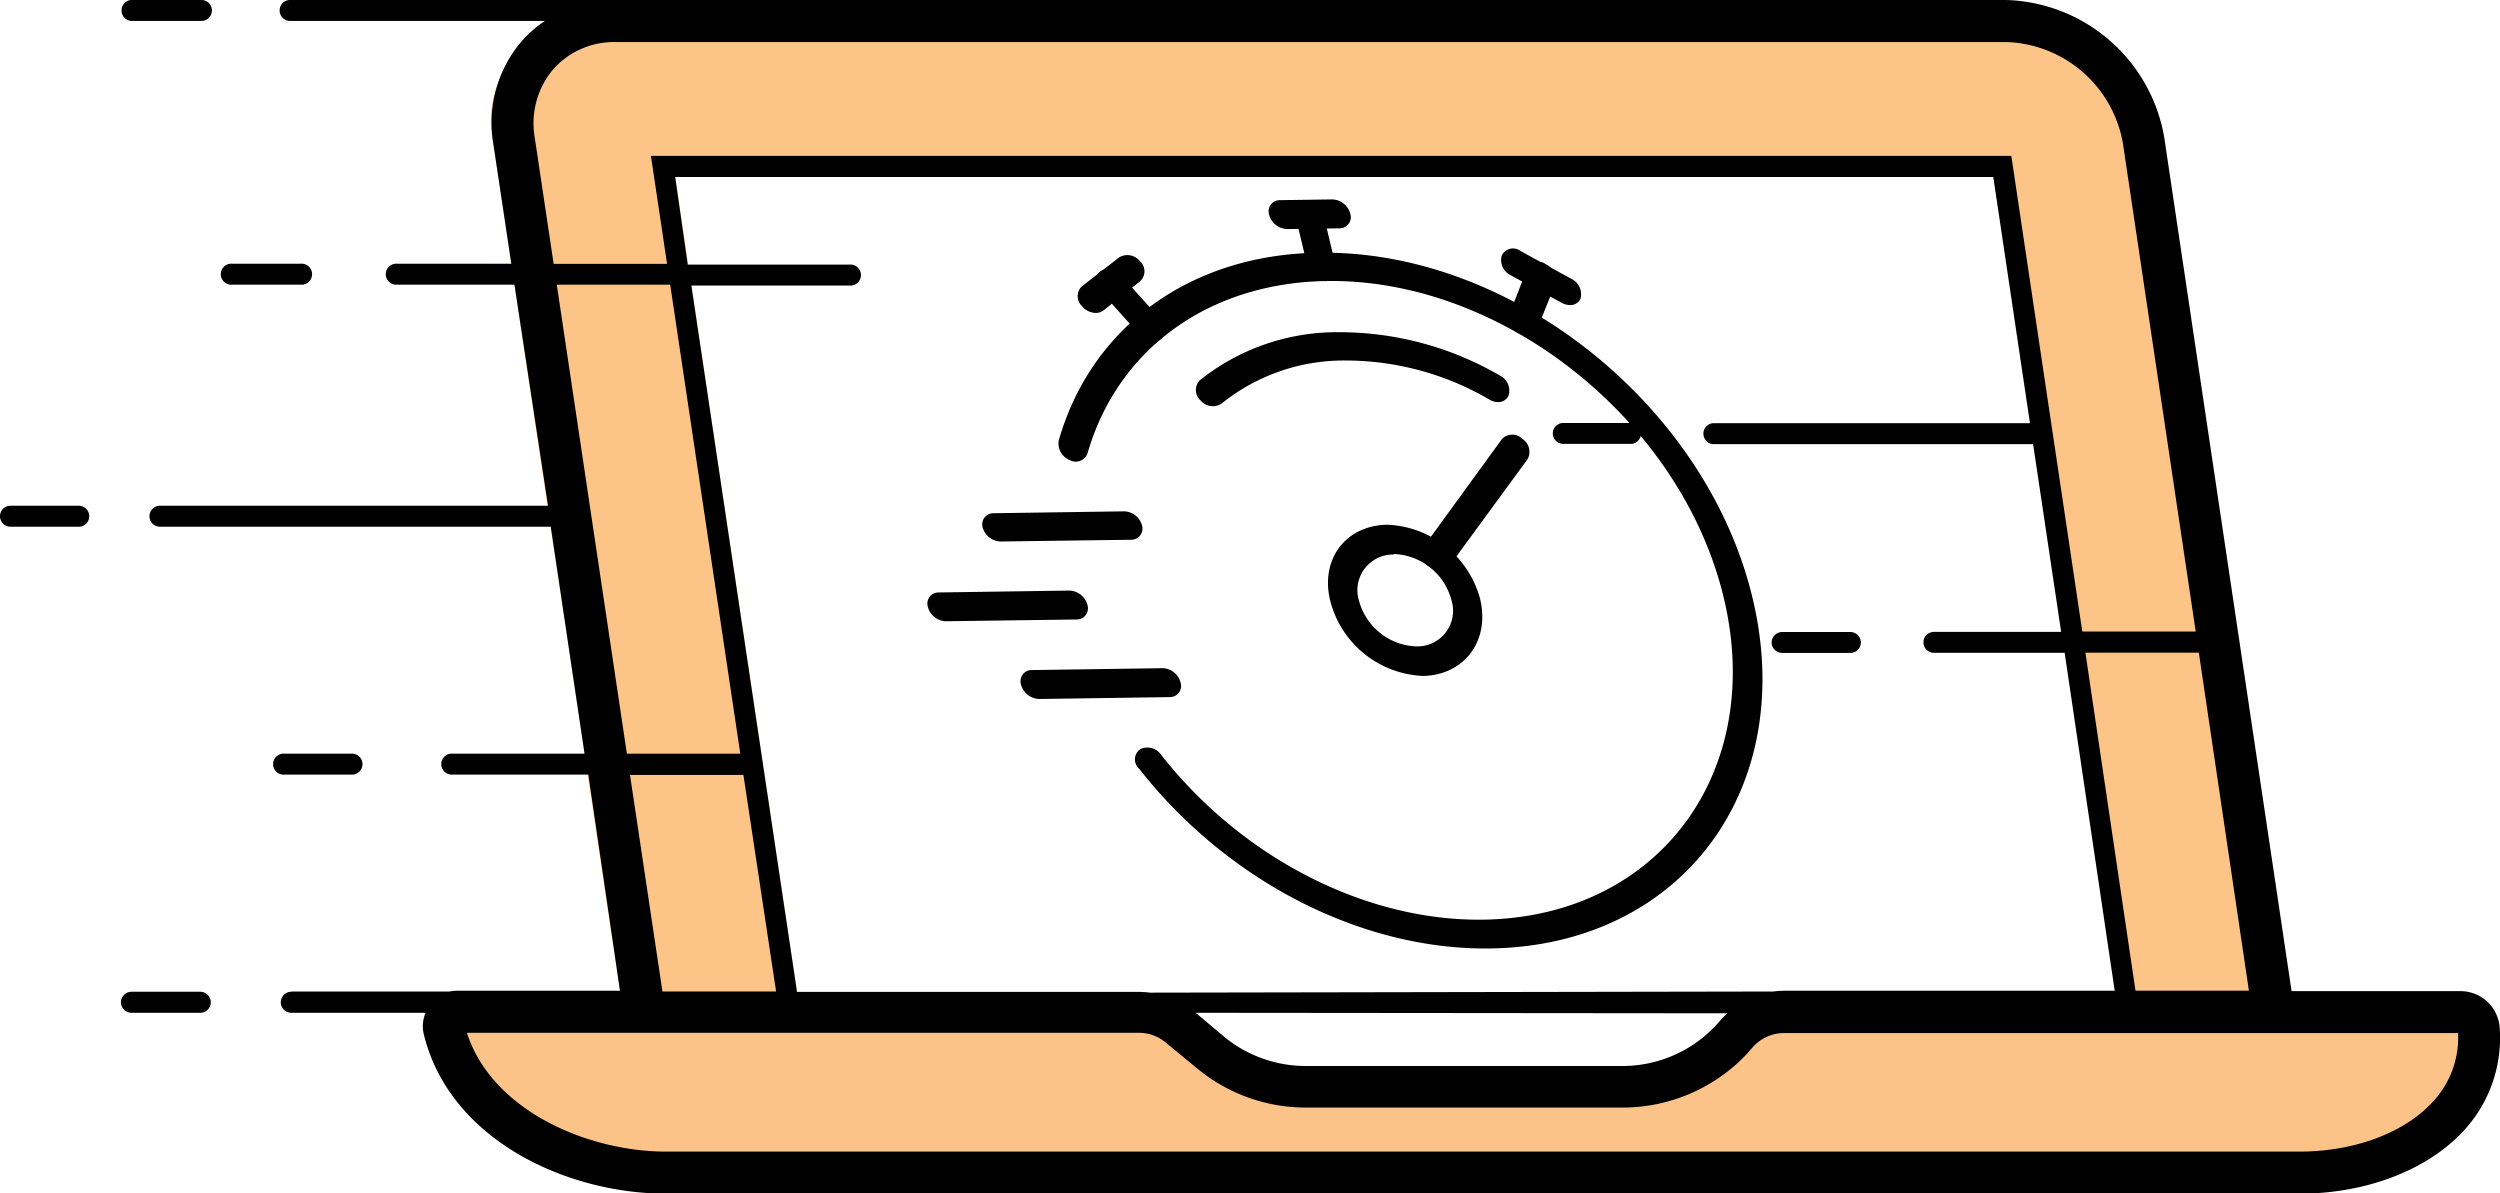
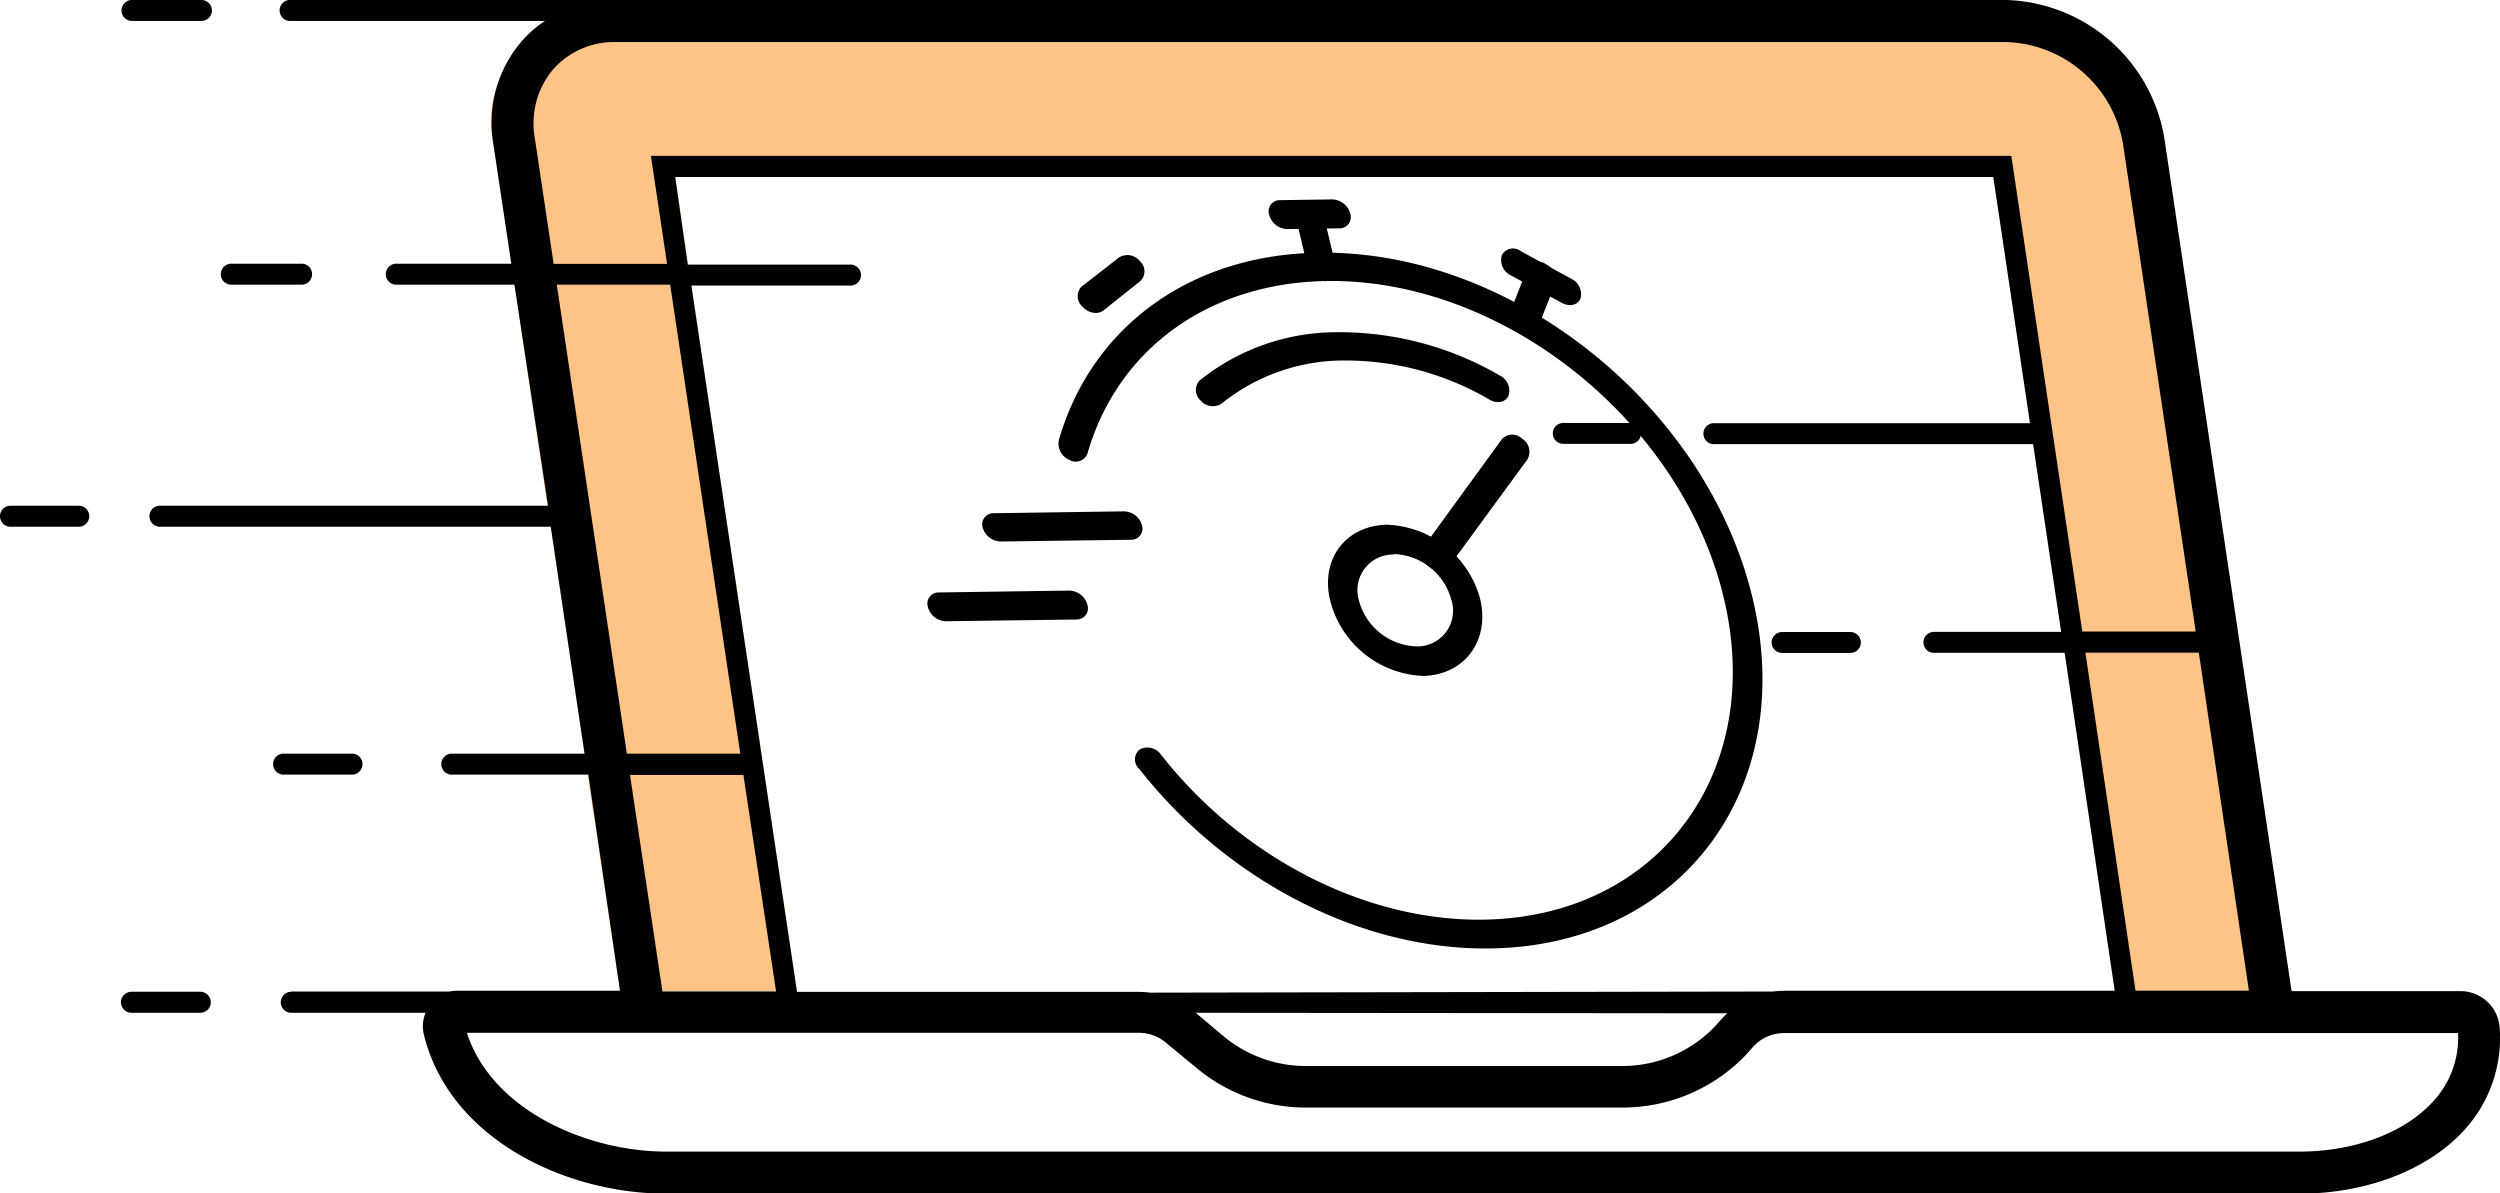
<svg xmlns="http://www.w3.org/2000/svg" viewBox="0 0 199.72 95.33">
  <g id="Layer_2" data-name="Layer 2">
    <g id="Layer_1-2" data-name="Layer 1">
      <path d="M49.53,79.17,39.41,11.48S37,2.38,49,1.7,157.57,2,157.57,2,170,1.73,170.72,9.74s11.2,71.1,11.2,71.1H170L159.24,14.12H53.94l9.73,65.05Z" fill="#fdc487" />
-       <path d="M36,81.27H92.19l8.22,4.93,30.13.73L138,83.28l2.56-2.2,56.61-.18.91,2.38s-1.46,10.59-12.41,11.14c-12.42-.37-134-.55-134-.55S37.77,93.32,36,81.27Z" fill="#fcc389" />
      <path d="M119.06,75.77c-10.25.15-21-5.36-28.06-14.36a1,1,0,0,1,.09-1.56,1.33,1.33,0,0,1,1.67.45c6.48,8.25,16.34,13.3,25.73,13.17,14-.2,22.63-11.81,19.18-25.87S120,22.25,106,22.45c-9.4.13-16.73,5.42-19.13,13.8a1,1,0,0,1-1.44.49,1.42,1.42,0,0,1-.85-1.55c2.62-9.14,10.61-14.9,20.85-15,15.29-.21,30.78,12.09,34.54,27.43S134.35,75.55,119.06,75.77Z" />
      <path d="M86,49.49l-10.44.14a1.53,1.53,0,0,1-1.43-1.13A.89.89,0,0,1,75,47.33l10.44-.15a1.54,1.54,0,0,1,1.43,1.14A.89.89,0,0,1,86,49.49Z" />
-       <path d="M93.46,55.69,83,55.84a1.55,1.55,0,0,1-1.43-1.14.89.89,0,0,1,.87-1.17l10.44-.15a1.52,1.52,0,0,1,1.43,1.14A.89.89,0,0,1,93.46,55.69Z" />
      <path d="M90.38,43.12l-10.45.14a1.54,1.54,0,0,1-1.43-1.13A.89.89,0,0,1,79.37,41l10.44-.15A1.52,1.52,0,0,1,91.24,42,.89.89,0,0,1,90.38,43.12Z" />
      <path d="M119.69,32.12a1.31,1.31,0,0,1-.69-.19,22.77,22.77,0,0,0-11.51-3.13,15.58,15.58,0,0,0-9.9,3.44A1.27,1.27,0,0,1,95.92,32a1.12,1.12,0,0,1-.08-1.61,17.52,17.52,0,0,1,11.09-3.85A25.5,25.5,0,0,1,119.82,30a1.34,1.34,0,0,1,.7,1.59A.87.87,0,0,1,119.69,32.12Z" />
      <path d="M115.06,45.59a1.47,1.47,0,0,1-.89-.32,1.23,1.23,0,0,1-.41-1.63L120,35.06a1.14,1.14,0,0,1,1.62,0,1.23,1.23,0,0,1,.41,1.63l-6.28,8.58A.92.92,0,0,1,115.06,45.59Z" />
      <path d="M113.72,54A8,8,0,0,1,106.27,48c-.81-3.31,1.21-6,4.51-6.08a8,8,0,0,1,7.46,5.91C119.05,51.18,117,53.91,113.72,54Zm-2.37-9.7A2.85,2.85,0,0,0,108.57,48a4.93,4.93,0,0,0,4.59,3.64,2.85,2.85,0,0,0,2.78-3.74A4.94,4.94,0,0,0,111.35,44.26Z" />
      <path d="M107,18.24l-4.17.06a1.54,1.54,0,0,1-1.44-1.14.89.89,0,0,1,.87-1.17l4.18-.06a1.54,1.54,0,0,1,1.43,1.14A.89.89,0,0,1,107,18.24Z" />
      <path d="M105.89,22.46a1.54,1.54,0,0,1-1.43-1.14l-1-4.19A.89.89,0,0,1,104.3,16a1.54,1.54,0,0,1,1.43,1.14l1,4.19A.89.89,0,0,1,105.89,22.46Z" />
      <path d="M125.43,24.37a1.4,1.4,0,0,1-.67-.18L120.7,22a1.36,1.36,0,0,1-.73-1.59,1,1,0,0,1,1.5-.36l4.07,2.23a1.36,1.36,0,0,1,.72,1.59A.88.88,0,0,1,125.43,24.37Z" />
      <path d="M122,26.8a1.47,1.47,0,0,1-.67-.18,1.36,1.36,0,0,1-.72-1.59L122,21.48a1,1,0,0,1,1.51-.36,1.36,1.36,0,0,1,.72,1.59l-1.41,3.55A.89.89,0,0,1,122,26.8Z" />
      <path d="M87.56,25a1.44,1.44,0,0,1-1.09-.51,1.1,1.1,0,0,1-.06-1.6l3-2.33a1.28,1.28,0,0,1,1.67.32,1.08,1.08,0,0,1,0,1.59l-2.94,2.34A1,1,0,0,1,87.56,25Z" />
-       <path d="M92.17,27.28a1.55,1.55,0,0,1-1.1-.51l-3.13-3.49a1.09,1.09,0,0,1-.06-1.59,1.28,1.28,0,0,1,1.68.31l3.13,3.48a1.1,1.1,0,0,1,.06,1.6A1,1,0,0,1,92.17,27.28Z" />
      <path d="M22.75,60.21h5.46a.84.84,0,0,1,0,1.67H22.75a.84.84,0,1,1,0-1.67Zm.52,19H35.93a2.91,2.91,0,0,1,.6-.06h13L47,61.88h-11a.84.84,0,0,1,0-1.67H46.7L44,42.08H12.78a.84.84,0,1,1,0-1.68h31L41.1,22.74H31.75a.84.84,0,1,1,0-1.67h9.1l-1.44-9.59a10,10,0,0,1,2.21-8.12,9.07,9.07,0,0,1,1.92-1.69H23.27a.84.84,0,1,1,0-1.67H50.21l.15,0H160.28A13.21,13.21,0,0,1,172.9,11l10.17,68.18h13.5a3.14,3.14,0,0,1,3.13,3,10.92,10.92,0,0,1-3,8.28c-2.91,3.07-7.76,4.9-13,4.9H53.25c-8.11,0-17.38-4.39-19.4-12.76A2.75,2.75,0,0,1,34,80.91H23.27a.84.84,0,1,1,0-1.68Zm26.81-19h9.06l-5.6-37.47H44.48Zm91.57,19a8.48,8.48,0,0,1,.87-.06h26.42l-4-27H154.5a.83.83,0,0,1-.84-.83.84.84,0,0,1,.84-.84h10.16l-2.24-15H136.83a.84.84,0,0,1,0-1.67h25.34l-2.93-19.67H53.94l1,7H67.85a.84.84,0,1,1,0,1.67H55.23l8.44,56.43H91a8.48,8.48,0,0,1,.87.06ZM95.52,80.91l2.38,2a10.26,10.26,0,0,0,6.39,2.25h25.37A10.21,10.21,0,0,0,137,82l.52-.58a5.32,5.32,0,0,1,.48-.47Zm-36.13-19H50.33l2.59,17.29H62ZM169.6,11.48a9.77,9.77,0,0,0-9.32-8.12H49.19a6.49,6.49,0,0,0-5,2.18A6.7,6.7,0,0,0,42.72,11l1.51,10.08h9.06L52,12.45H160.68l5.67,38h9.06Zm6.06,40.66H166.6l4,27h9.06ZM53.25,92H183.68c4.32,0,8.26-1.44,10.55-3.85a7.51,7.51,0,0,0,2.14-5.62H142.52a3.33,3.33,0,0,0-2.47,1.1l-.55.62a13.62,13.62,0,0,1-9.84,4.23H104.29a13.6,13.6,0,0,1-8.5-3l-2.66-2.19A3.31,3.31,0,0,0,91,82.51H37.3C39.28,88.67,46.86,92,53.25,92Zm88.28-40.67a.84.84,0,0,0,.84.83h5.46a.83.83,0,0,0,.83-.83.84.84,0,0,0-.83-.84h-5.46A.85.85,0,0,0,141.53,51.31ZM16.93.84A.83.83,0,0,0,16.09,0H10.64a.84.84,0,1,0,0,1.67h5.45A.83.83,0,0,0,16.93.84ZM24,21.07H18.57a.84.84,0,1,0,0,1.67H24a.84.84,0,1,0,0-1.67ZM0,41.24a.84.84,0,0,0,.84.84H6.29a.84.84,0,1,0,0-1.68H.84A.84.84,0,0,0,0,41.24ZM9.66,80.07a.85.85,0,0,0,.84.84H16a.84.84,0,0,0,0-1.68H10.5A.85.85,0,0,0,9.66,80.07ZM124.05,34.62a.84.84,0,0,0,.84.84h5.46a.84.84,0,0,0,0-1.67h-5.46A.84.84,0,0,0,124.05,34.62Z" />
    </g>
  </g>
</svg>